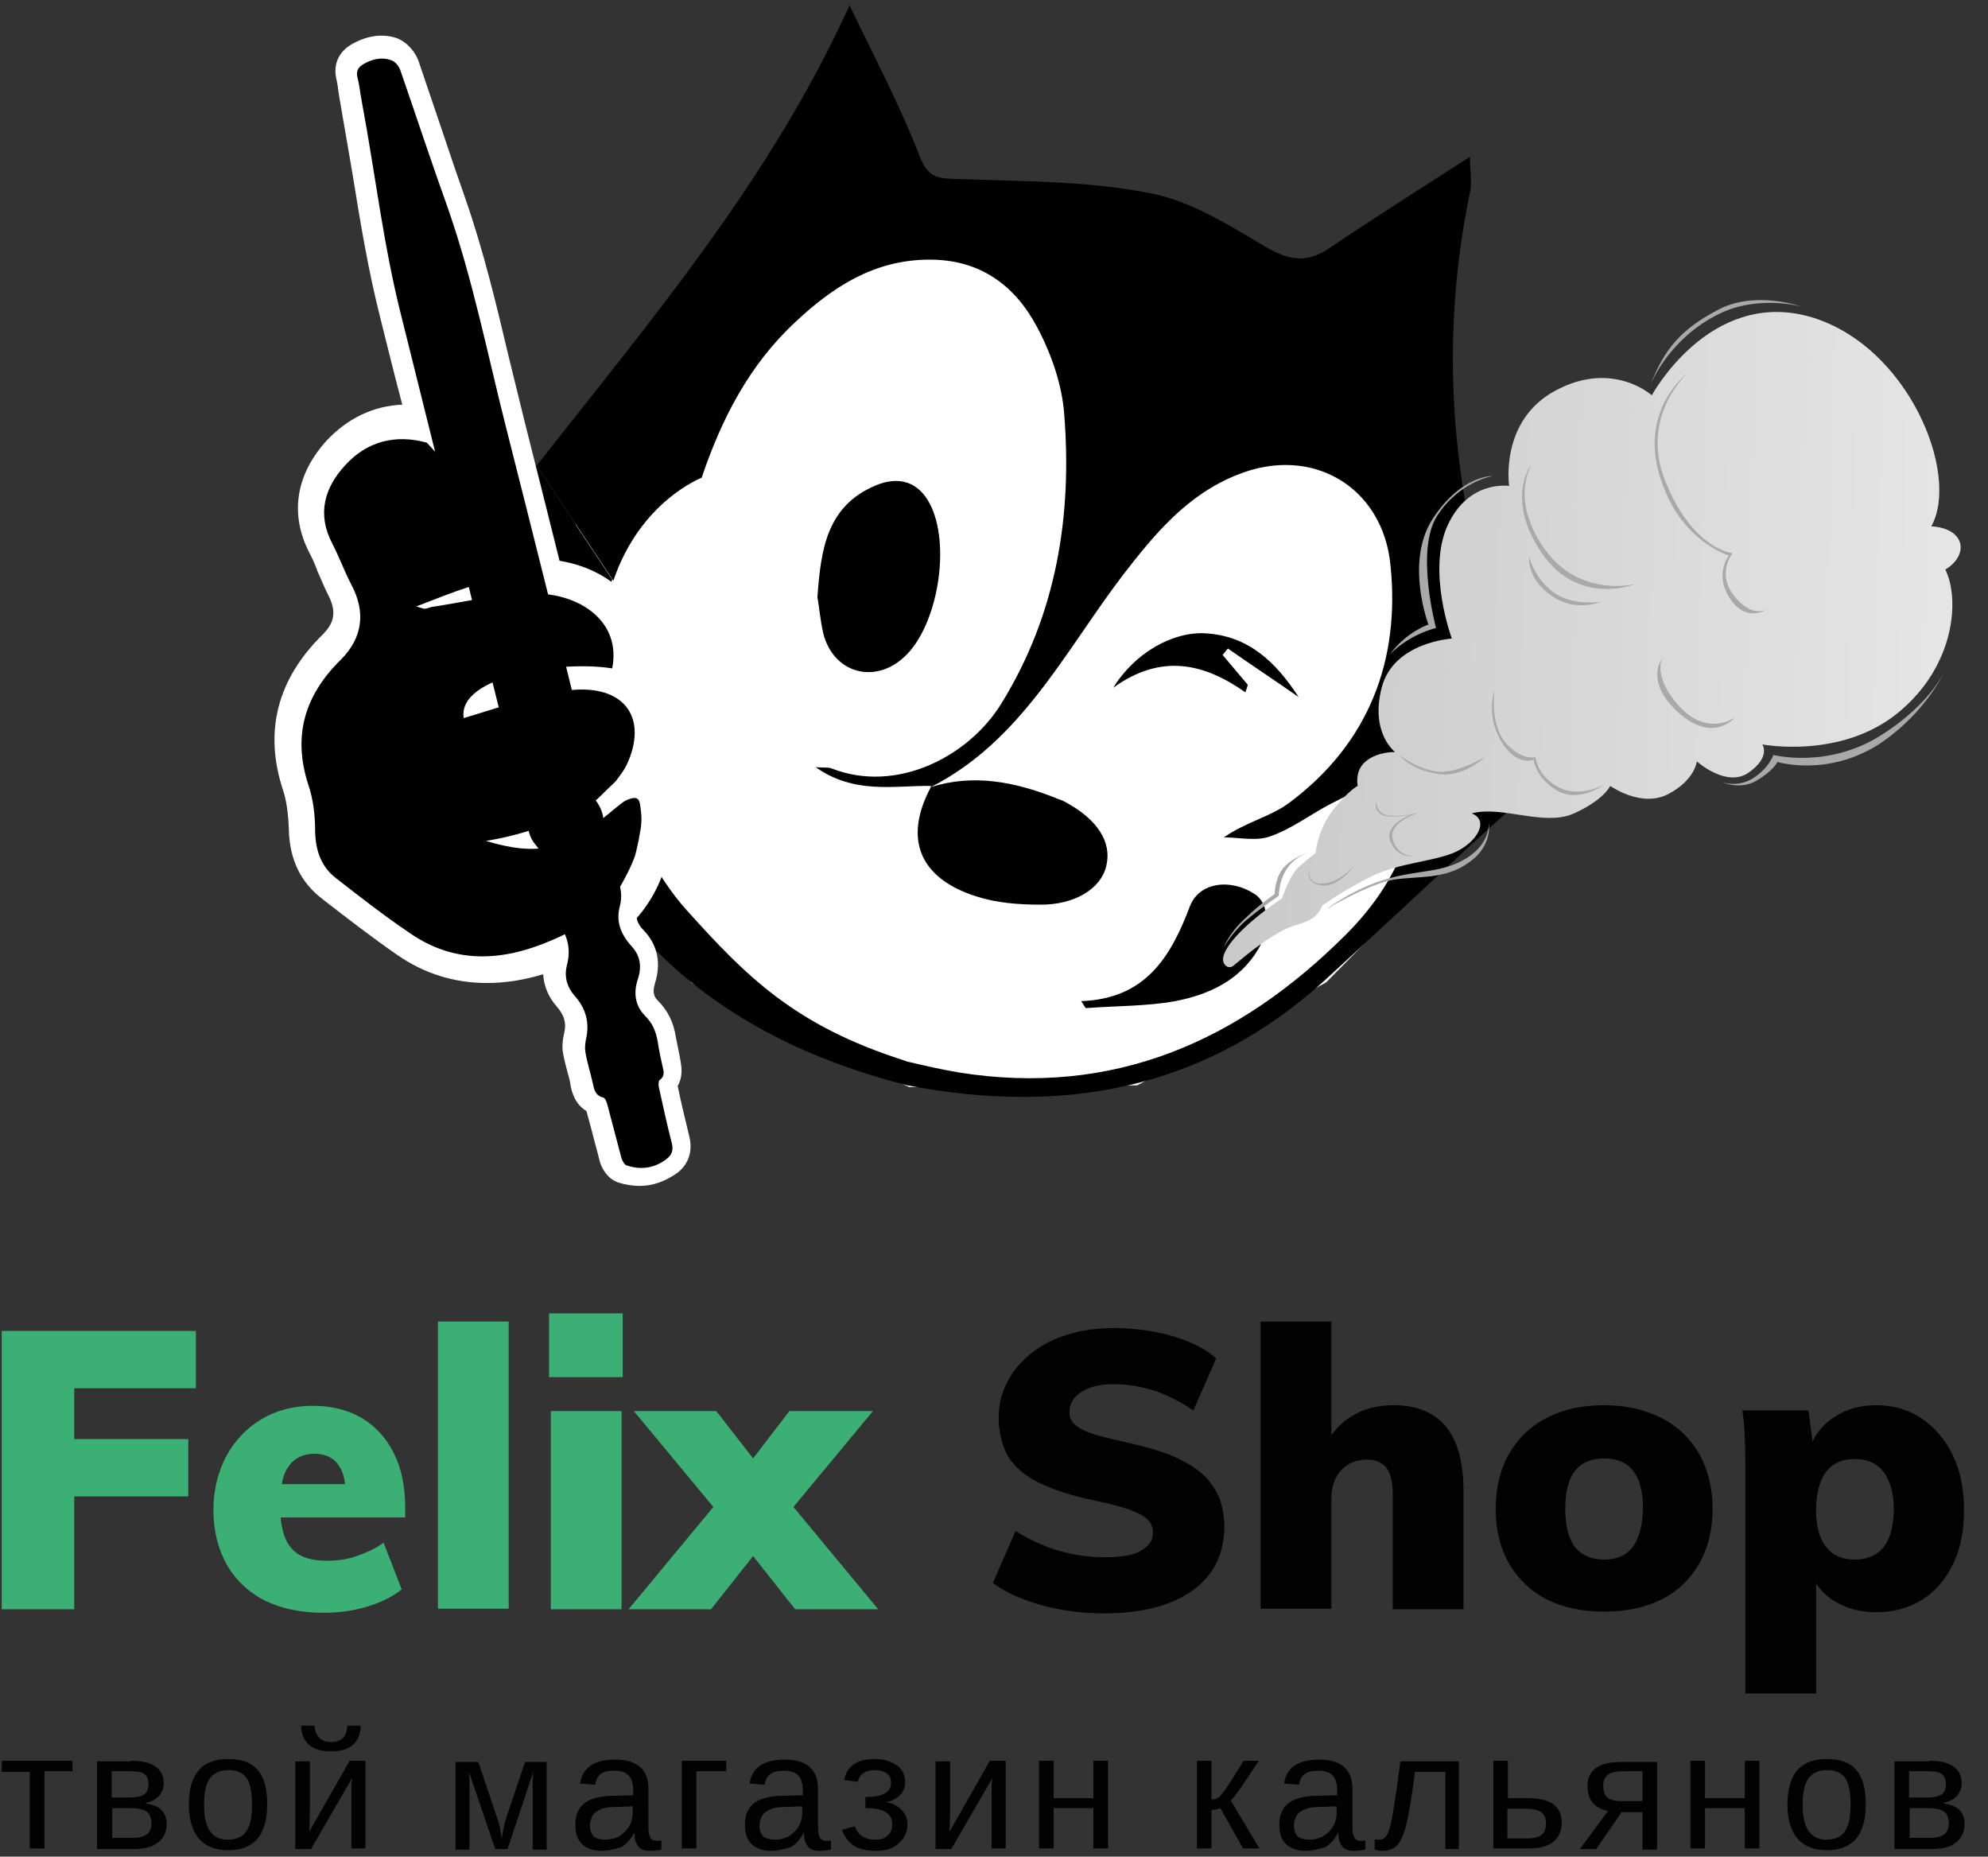
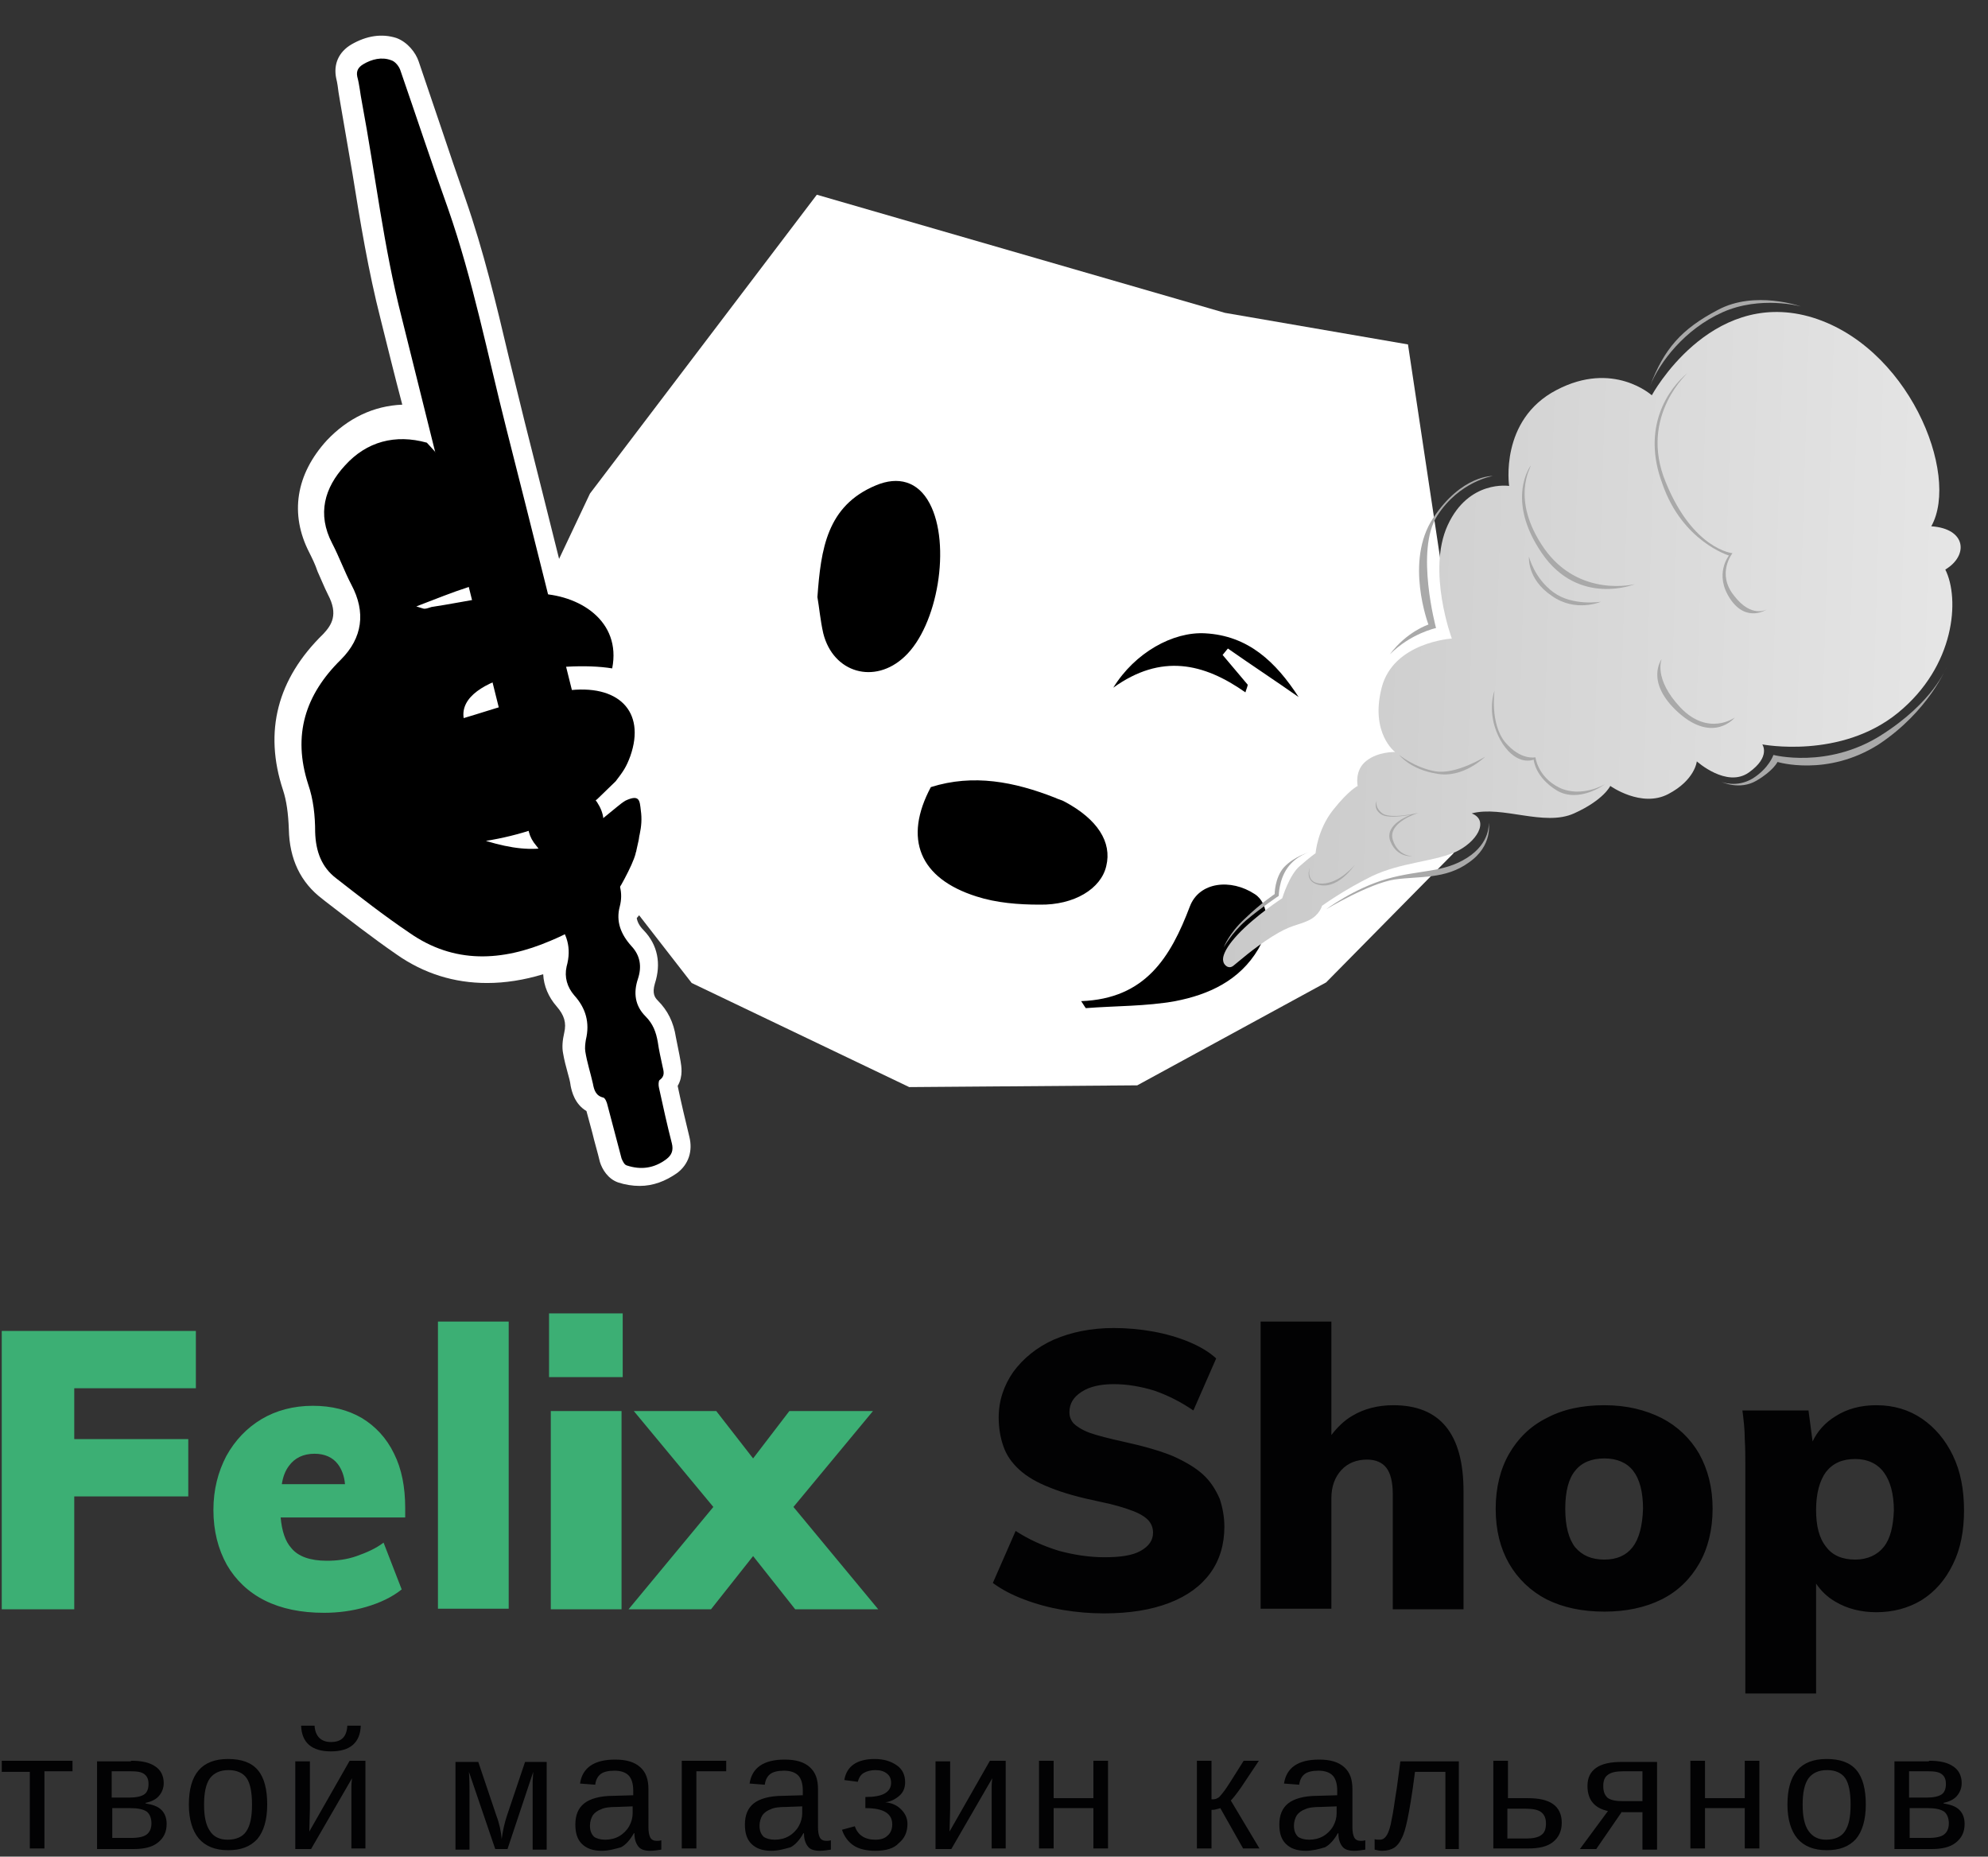
<svg xmlns="http://www.w3.org/2000/svg" width="136" height="127" viewBox="0 0 136 127">
  <rect x="0" y="0" width="136" height="127" fill="#333333" stroke="none" />
  <defs>
    <linearGradient id="owctujok2a" x1="1.341%" x2="99.576%" y1="49.06%" y2="51.727%">
      <stop offset="0%" stop-color="#C9C9C9" />
      <stop offset="100%" stop-color="#E6E6E6" />
    </linearGradient>
  </defs>
  <g fill="none" fill-rule="evenodd">
    <g fill-rule="nonzero">
      <g>
        <g fill="#020203">
          <path d="M.12 2.44L4.96 2.44 4.96 3.16 3.04 3.16 3.04 8.44 2.04 8.44 2.04 3.2.12 3.2zM8.96 2.44c.76 0 1.28.12 1.68.4.36.24.56.64.56 1.12 0 .36-.12.64-.32.88s-.52.4-.92.48v.04c.48.08.84.2 1.08.44.24.24.36.56.36.96 0 .56-.2.96-.6 1.28-.4.32-.96.44-1.68.44H6.64v-6h2.32v-.04zm-1.32.76v1.76h1.2c.48 0 .8-.08 1-.2.2-.12.32-.36.32-.72 0-.32-.08-.52-.28-.68-.2-.16-.52-.2-.96-.2H7.64v.04zm0 4.52h1.32c.52 0 .88-.08 1.08-.24.2-.16.32-.4.32-.76s-.12-.64-.32-.8c-.24-.16-.6-.24-1.12-.24H7.68v2.04h-.04zM18.28 5.44c0 1.04-.24 1.84-.68 2.36-.48.52-1.12.76-2 .76-.88 0-1.56-.28-2-.8-.44-.52-.68-1.32-.68-2.32 0-2.08.88-3.12 2.68-3.12.92 0 1.6.24 2.04.76.44.52.64 1.32.64 2.36zm-1.04 0c0-.84-.12-1.44-.36-1.8-.24-.36-.68-.56-1.24-.56-.6 0-1 .2-1.28.56-.28.4-.4 1-.4 1.8s.12 1.4.4 1.8c.24.4.68.6 1.2.6.6 0 1.04-.2 1.28-.56.28-.4.4-1 .4-1.84zM21.2 2.44v3.28l-.04 1.56 2.76-4.84H25v6h-.96V4.8v-.6c0-.28.04-.48.04-.56l-2.8 4.84H20.2v-6h1v-.04zm1.44-.64c-1.32 0-2-.6-2.04-1.76h.92c.04.72.44 1.12 1.12 1.12.72 0 1.08-.36 1.12-1.12h.92c-.04 1.16-.72 1.76-2.04 1.76zM34.72 8.48h-.84l-1.8-5.28c.04.56.04 1 .04 1.28v4.04h-.96v-6h1.56l1.24 3.68c.2.52.32 1.08.36 1.6.08-.6.2-1.12.36-1.6l1.24-3.68h1.48v6h-.96V3.84l.04-.64-1.76 5.28zM41.16 8.6c-.6 0-1.04-.16-1.36-.48-.32-.32-.44-.76-.44-1.32 0-.64.2-1.12.6-1.44.4-.32 1.08-.52 2-.52l1.36-.04v-.32c0-.48-.12-.84-.32-1.04-.2-.2-.52-.32-.96-.32-.44 0-.76.08-.96.24-.2.16-.32.4-.36.72L39.68 4c.16-1.08.96-1.64 2.4-1.64.76 0 1.32.16 1.72.52.4.36.56.84.56 1.52V7c0 .28.04.52.12.68.08.16.24.24.44.24.08 0 .2 0 .32-.04v.64c-.24.04-.52.08-.76.08-.36 0-.64-.08-.8-.28-.16-.2-.28-.48-.28-.92h-.04c-.24.44-.56.8-.88.96-.44.12-.84.24-1.32.24zm.24-.76c.36 0 .68-.08.96-.24.28-.16.52-.4.68-.68.16-.28.24-.6.24-.88v-.48l-1.08.04c-.48 0-.84.04-1.08.16-.24.08-.44.24-.56.4-.12.2-.2.44-.2.72 0 .32.08.56.28.76.16.12.44.2.76.2zM49.68 2.44L49.68 3.16 47.64 3.16 47.64 8.44 46.64 8.44 46.64 2.44zM52.76 8.6c-.6 0-1.04-.16-1.36-.48-.32-.32-.44-.76-.44-1.32 0-.64.2-1.12.6-1.44.4-.32 1.08-.52 2-.52l1.36-.04v-.32c0-.48-.12-.84-.32-1.04-.2-.2-.52-.32-.96-.32-.44 0-.76.08-.96.24-.2.16-.32.4-.36.72L51.28 4c.16-1.08.96-1.64 2.4-1.64.76 0 1.32.16 1.72.52.4.36.56.84.56 1.52V7c0 .28.04.52.12.68.08.16.24.24.44.24.08 0 .2 0 .32-.04v.64c-.24.04-.52.08-.76.08-.36 0-.64-.08-.8-.28-.16-.2-.28-.48-.28-.92h-.04c-.24.44-.56.8-.88.96-.44.12-.84.24-1.32.24zm.24-.76c.36 0 .68-.08.96-.24.28-.16.52-.4.68-.68.16-.28.24-.6.24-.88v-.48l-1.08.04c-.48 0-.84.04-1.08.16-.24.08-.44.24-.56.4-.12.2-.2.44-.2.72 0 .32.08.56.28.76.16.12.44.2.76.2zM59.88 8.6c-.6 0-1.12-.12-1.48-.36-.36-.24-.64-.6-.8-1.08l.88-.24c.2.6.68.92 1.4.92.36 0 .64-.08.84-.28.2-.16.32-.44.32-.76 0-.76-.6-1.12-1.84-1.12v-.76c.6 0 1.04-.08 1.32-.24.28-.16.44-.4.44-.72 0-.28-.08-.48-.28-.64-.2-.16-.44-.24-.8-.24-.32 0-.6.08-.8.2-.2.12-.32.32-.4.6l-.92-.12c.16-.96.88-1.44 2.08-1.44.64 0 1.12.16 1.52.44.4.28.56.68.56 1.16 0 .36-.12.68-.4.92s-.6.4-.96.44c.44.04.8.2 1.08.48.28.28.44.6.44 1 0 .56-.2 1-.6 1.32-.32.36-.88.52-1.6.52zM65 2.44v3.28l-.04 1.56 2.76-4.84h1.08v6h-.96V4.8v-.6c0-.28.04-.48.04-.56l-2.8 4.84H64v-6h1v-.04zM72.08 2.44L72.08 5 74.8 5 74.8 2.44 75.8 2.44 75.8 8.44 74.8 8.44 74.8 5.68 72.08 5.68 72.08 8.44 71.08 8.44 71.08 2.44zM81.88 2.44h1v2.64c.12 0 .2 0 .32-.04.08-.04.2-.08.28-.2.08-.08.2-.24.32-.4.12-.16.56-.84 1.28-2h1.04l-1.2 1.8c-.36.52-.6.8-.72.92l1.96 3.28h-1.12l-1.56-2.76c-.08.04-.16.04-.28.08-.12.04-.24.04-.32.04v2.64h-1v-6zM89.32 8.6c-.6 0-1.04-.16-1.36-.48-.32-.32-.44-.76-.44-1.32 0-.64.2-1.12.6-1.44.4-.32 1.08-.52 2-.52l1.36-.04v-.32c0-.48-.12-.84-.32-1.04-.2-.2-.52-.32-.96-.32-.44 0-.76.08-.96.24-.2.16-.32.4-.36.72L87.84 4c.16-1.08.96-1.64 2.4-1.64.76 0 1.32.16 1.72.52.4.36.56.84.56 1.52V7c0 .28.04.52.12.68.08.16.24.24.44.24.08 0 .2 0 .32-.04v.64c-.24.04-.52.08-.76.08-.36 0-.64-.08-.8-.28-.16-.2-.28-.48-.28-.92h-.04c-.24.44-.56.8-.88.96-.4.12-.84.24-1.32.24zm.24-.76c.36 0 .68-.08.96-.24.28-.16.52-.4.68-.68.16-.28.24-.6.24-.88v-.48l-1.08.04c-.48 0-.84.04-1.08.16-.24.08-.44.24-.56.4-.12.2-.2.44-.2.72 0 .32.08.56.28.76.16.12.44.2.76.2zM98.88 8.48V3.2H96.8c-.2 1.6-.4 2.72-.52 3.28-.12.56-.24 1-.4 1.28-.12.28-.32.52-.52.64s-.48.2-.8.2c-.2 0-.36-.04-.52-.08V7.8c.08.04.2.04.36.04.2 0 .36-.12.48-.32s.24-.56.32-1.04c.12-.52.2-1.24.36-2.2l.24-1.8h4v6h-.92zM104.52 5c.76 0 1.32.12 1.72.4.4.28.6.72.6 1.28s-.2 1-.6 1.32c-.4.32-.96.44-1.72.44h-2.36v-6h1V5h1.36zm-1.36 2.76h1.24c.48 0 .84-.08 1.04-.24.24-.16.32-.44.32-.8 0-.36-.12-.6-.32-.76-.2-.16-.56-.24-1.08-.24h-1.24v2.04h.04zM110.96 5.92l-1.76 2.56h-1.12l1.92-2.6c-.92-.2-1.4-.76-1.4-1.72 0-.56.2-.96.6-1.24.4-.28 1-.4 1.76-.4h2.4v6h-1V5.96h-1.4v-.04zm1.4-2.76h-1.32c-.48 0-.84.08-1.04.24-.24.16-.32.44-.32.76 0 .36.08.6.28.8.2.16.52.24 1 .24h1.4V3.16zM116.64 2.44L116.64 5 119.36 5 119.36 2.44 120.36 2.44 120.36 8.44 119.36 8.44 119.36 5.68 116.64 5.68 116.64 8.44 115.64 8.44 115.64 2.44zM127.64 5.44c0 1.04-.24 1.84-.68 2.36-.48.52-1.12.76-2 .76-.88 0-1.56-.28-2-.8-.44-.52-.68-1.32-.68-2.32 0-2.08.88-3.12 2.68-3.12.92 0 1.6.24 2.04.76.44.52.64 1.32.64 2.36zm-1.04 0c0-.84-.12-1.44-.36-1.8-.24-.36-.68-.56-1.24-.56-.6 0-1 .2-1.28.56-.28.4-.4 1-.4 1.8s.12 1.4.4 1.8c.28.4.68.6 1.2.6.6 0 1.04-.2 1.28-.56.28-.4.4-1 .4-1.84zM131.96 2.44c.76 0 1.28.12 1.68.4.36.24.56.64.56 1.12 0 .36-.12.64-.32.88s-.52.4-.92.48v.04c.48.08.84.2 1.08.44.24.24.36.56.36.96 0 .56-.2.96-.6 1.28-.4.32-.96.44-1.68.44h-2.52v-6h2.36v-.04zm-1.36.76v1.76h1.2c.48 0 .8-.08 1-.2.2-.12.32-.36.32-.72 0-.32-.08-.52-.28-.68-.2-.16-.52-.2-.96-.2h-1.28v.04zm0 4.52h1.32c.52 0 .88-.08 1.08-.24.2-.16.32-.4.32-.76s-.12-.64-.32-.8c-.24-.16-.6-.24-1.12-.24h-1.24v2.04h-.04z" transform="translate(-892 -118) translate(892 118) translate(0 118)" />
        </g>
        <g>
          <path fill="#FFF" d="M21.96 33.76L37.48 13.32 65.4 21.4 77.92 23.56 80.96 43.76 81.04 58.36 72.32 67.2 59.4 74.24 43.8 74.36 28.92 67.24 20.72 56.68 16.76 44.76z" transform="translate(-892 -118) translate(892 118) translate(18.4)" />
          <g>
            <g>
              <path fill="#000" d="M68.88 17.2c-.16.04-.28.08-.44.12" transform="translate(-892 -118) translate(892 118) translate(18.4) translate(37.2 32.8)" />
              <path fill="#FFF" d="M.28 8.04c.12.68.2 1.6.4 2.48.72 2.72 3.56 3.48 5.6 1.56C8.56 9.96 9.48 4.4 8 1.6 7.2.08 5.84-.28 4.32.36.96 1.84.56 4.76.28 8.04zm18.08 27.6c.12.16.2.32.32.48 2.04-.16 4.12-.12 6.12-.48 2.28-.44 4.4-1.4 5.68-3.56.8-1.36.76-3.12-.24-3.76-1.64-1.08-3.8-.84-4.44.84-1.32 3.48-3.04 6.32-7.44 6.48zM33.2 14.88c-1.56-2.4-3.44-4.2-6.4-4.36-2.2-.12-4.8 1.32-6.28 3.72 3.32-2.4 6.24-1.72 9.08.28.04-.16.12-.32.16-.52-.56-.68-1.16-1.36-1.72-2.04.12-.16.24-.28.36-.44 1.56 1.16 3.2 2.28 4.8 3.36z" transform="translate(-892 -118) translate(892 118) translate(18.4) translate(37.2 32.8)" />
            </g>
          </g>
          <g fill="#000">
            <path d="M31.2 61.32c1.36.44 2.88.56 4.32.56 2.36.04 4.2-1.08 4.56-2.64.4-1.64-.6-3.2-2.84-4.4-.2-.12-.44-.16-.68-.28-2.76-1.08-5.56-1.64-8.48-.72-1.88 3.52-.8 6.24 3.12 7.48zM26.28 44.92c2.28-2.12 3.2-7.68 1.72-10.48-.8-1.52-2.16-1.88-3.68-1.24-3.36 1.4-3.76 4.36-4 7.64.12.68.2 1.6.4 2.48.68 2.72 3.52 3.52 5.56 1.6zM44.8 68.48c2.28-.44 4.4-1.4 5.68-3.56.8-1.36.76-3.12-.24-3.76-1.64-1.08-3.8-.84-4.44.84-1.32 3.48-3.04 6.32-7.44 6.48.12.16.2.32.32.48 2.04-.16 4.12-.12 6.12-.48zM49.6 47.36c.04-.16.12-.32.16-.52-.56-.68-1.16-1.36-1.72-2.04.12-.16.24-.28.36-.44 1.6 1.12 3.24 2.2 4.84 3.32-1.56-2.4-3.44-4.2-6.4-4.36-2.2-.12-4.8 1.32-6.28 3.72 3.28-2.36 6.2-1.68 9.04.32z" transform="translate(-892 -118) translate(892 118) translate(18.4) translate(17.2)" />
-             <path d="M68.4 51.48c.76-.6.76-1.16.48-2.04-.96-2.68-1.88-5.4-2.64-8.16C63.56 32 63 22.64 64.96 13.16c.16-.72 0-1.48 0-2.44-3.4 2.2-6.52 4.16-9.6 6.24-1.52 1.04-2.72.88-4.32-.04-2.56-1.52-5.2-3.2-8.04-3.72-4.32-.84-8.84-.8-13.28-.96-1.36-.04-1.88-.2-2.44-1.64-1.32-3.4-3.04-6.64-4.76-10.24-5.44 11.96-13.56 21.48-21.4 31.48l5.24 7.88c1.84-5.44 6.04-7.04 6.04-7.04 1.36-4.04 3.28-7.76 6.44-10.68 2.52-2.36 5.32-4.2 9.04-4.24 3.56-.04 5.96 1.76 7.48 4.64.96 1.8 1.68 3.88 1.84 5.88.56 7-.52 13.76-4.32 19.88-2.2 3.56-7.12 6.16-11.6 4.4-.2-.08-.44-.04-1.08-.08 2.68 1.88 5.36 1.24 7.92 1.28l-.08.08h.04c6.2-3.16 9.16-9.28 13.12-14.48 2.16-2.8 4.4-5.52 7.84-6.88 5.12-2.08 9.96.84 10.48 6.16.68 6.52-1.48 12.2-6.88 16.24-1.24.96-2.96 1.32-4.52 2.4 1.08 0 2.24.28 3.2-.08 1.48-.52 2.76-1.52 4.16-2.24.96-.48 1.96-1.04 3-1.16 2.2-.24 2.96.84 2.36 3-.8 2.8-2.36 5.12-4.36 7.12-7.32 7.32-15.92 11.12-26.48 9.44-1.2-.2-2.4-.48-3.6-.76-.04-.04-.12-.04-.2-.08-7.36-2.36-10.68-5.64-14.84-10.28-4.04-4.48-6.8-13.4-5.88-18.16 0-.2-.04-.4 0-.6.12-1.44.4-2.72.8-3.84l-5.24-7.88s-8.12 34 25.44 42.48c10.6 2.04 20.28.32 28.52-7.16 3.28-3 6.52-6.04 9.76-9.04 1.24-1.16 2.52-2.28 4.08-3.68h-3.92c1.44-1.04 2.4-2.04 3.48-2.88z" transform="translate(-892 -118) translate(892 118) translate(18.4) translate(17.2)" />
          </g>
          <path fill="#000" d="M48.72 11.32c-.16.04-.28.08-.44.12" transform="translate(-892 -118) translate(892 118) translate(18.4)" />
          <g fill="#000">
            <path d="M23.16 28.56c0 .04.08-.24 0 0zM23.44 25.76c-.08-.68-.08-1.12-1.04-.68-.2.12-.36.24-.6.44l-.88.72c-2.6 2.16-4.52 2.68-8.08 1.6 2.24-.36 4.52-1.08 7-2.44l.6-.4 1.28-1.24c.52-.68.72-.96 1-1.72 1.08-3.08-.84-4.96-4.36-4.48-2.16.28-5 1.28-7.04 1.88-.44-2.92 6.76-3.96 10.16-3.4.64-3.24-2.24-5.08-5.2-5.12-2.4-.04-4.76.56-7.16.92-.16.04-.32.12-.48.12-.08 0-.16-.04-.56-.16 1.36-.52 2.44-.96 3.56-1.32 1.84-.6 2.52-1.48 2.04-3.32C12.52 4.56 8.8.6 8.8.6 6.64 0 4.68.52 3.2 2.16c-1.4 1.52-1.92 3.32-.88 5.32.48.92.84 1.92 1.32 2.84 1 1.88.76 3.64-.72 5.12C.48 17.84-.4 20.6.68 23.96c.36 1.04.48 2.16.48 3.28.04 1.32.44 2.4 1.44 3.16 1.64 1.28 3.28 2.56 5 3.72 3.08 2.16 6.36 1.96 9.64.56 2.12-.88 4-2.12 5.08-4.24.36-.68.64-1.28.76-1.72 0-.08.04-.12.04-.16l.16-.72c.04-.16.04-.32.08-.44.12-.56.16-1.08.08-1.64z" transform="translate(-892 -118) translate(892 118) translate(18.4) translate(2 29.2)" />
          </g>
          <path fill="#FFF" d="M28.76 77.76c-.28-1.16-.56-2.32-.8-3.48.4-.68.24-1.4.2-1.68l-.08-.44-.24-1.2c-.16-1.04-.56-1.84-1.24-2.52-.2-.2-.4-.48-.2-1.16.44-1.36.2-2.64-.76-3.64-.32-.32-.44-.6-.48-.84.52-.6.96-1.24 1.32-1.96.36-.68.56-1.4.72-1.88.04-.12.08-.24.08-.32l.32-.8c.28-.68.16-1.48-.28-2.04v-.04c0-.6-.08-1.12-.24-1.52.28-.4.52-.88.72-1.4.72-2.08.32-4.32-1.08-6.08-.28-.32-.56-.64-.92-.92.32-1.84-.08-3.52-1.16-4.88-1.08-1.36-2.8-2.28-4.76-2.6-.8-3.2-1.6-6.4-2.4-9.56-.36-1.44-.72-2.96-1.08-4.4-.84-3.56-1.72-7.24-2.96-10.8-.56-1.6-1.12-3.24-1.64-4.8-.52-1.52-1.04-3.08-1.56-4.6-.2-.6-.76-1.32-1.52-1.6-1-.32-2.04-.16-3.08.44-.88.52-1.24 1.36-1.04 2.32.08.32.12.64.16.96l.12.72c.28 1.6.56 3.28.84 4.88.52 3.24 1.08 6.64 1.92 9.92.48 1.92.96 3.88 1.48 5.84-1.96.08-3.72.92-5.16 2.44-2.12 2.32-2.56 5.04-1.2 7.68.2.4.4.8.56 1.28.24.52.44 1.04.72 1.6.72 1.36.24 2.08-.32 2.68C.56 46.44-.36 50.04.96 54.04c.24.72.36 1.6.4 2.68.04 2.04.8 3.64 2.28 4.76l.2.16c1.56 1.2 3.2 2.48 4.88 3.64 1.88 1.32 3.96 1.96 6.2 1.96 1.24 0 2.52-.2 3.84-.6.04.8.36 1.56.92 2.2.52.6.68 1.12.52 1.8-.12.52-.16 1-.08 1.4.08.48.2.92.32 1.36.08.28.16.56.2.88.08.4.28 1.24 1.08 1.72.12.48.28 1 .4 1.48.16.68.36 1.32.52 2 .16.52.56 1.16 1.24 1.4.48.16 1 .24 1.48.24.92 0 1.76-.32 2.56-.88.8-.6 1.08-1.52.84-2.48z" transform="translate(-892 -118) translate(892 118) translate(18.4)" />
          <g>
-             <path fill="#FFF" d="M13.4 57.08c-.16.52-.04 1.24.44 1.76.88.96 1.16 2 .84 3.28-.2.72.04 1.44.52 1.96.8.92 1.12 1.88.8 3.04-.08.24-.12.56-.04.8.16.72.36 1.44.52 2.2.12.44.2.84.72.96.12.04.24.32.28.52.32 1.2.64 2.44.96 3.64.04.2.2.4.36.48.96.32 1.88.2 2.72-.44.36-.28.48-.6.36-1.08-.32-1.28-.6-2.52-.88-3.8-.04-.16-.08-.48.04-.52.4-.28.28-.6.2-.96-.12-.56-.24-1.08-.32-1.64-.12-.68-.32-1.24-.84-1.76-.72-.72-.84-1.6-.52-2.56.28-.8.16-1.6-.44-2.24-.72-.76-1.08-1.68-.8-2.72.24-.92.04-1.72-.52-2.48s-.96-1.64-.68-2.6c.24-.88 0-1.6-.52-2.28-.68-.88-.96-1.88-.72-3 .08-.36.08-.76 0-1.08-1.76-7.08-3.48-14.16-5.32-21.24-1.28-5.04-2.28-10.16-4-15.08C5.48 7.12 4.44 3.96 3.32.84 3.2.56 2.92.2 2.68.12 2.04-.08 1.36.04.76.4c-.32.2-.48.44-.4.84C.48 1.8.56 2.4.68 3 1.6 7.92 2.2 12.84 3.4 17.72c2.56 10.12 5.04 20.24 7.56 30.36.04.2.16.44.32.6.88.92 1.12 2 .84 3.2-.16.72 0 1.4.48 1.96.8.88 1.32 1.84.8 3.24z" transform="translate(-892 -118) translate(892 118) translate(18.4) translate(5.6 4)" />
            <path fill="#000" d="M13.4 57.08c.52-1.4 0-2.36-.72-3.24-.48-.56-.68-1.24-.48-1.96.28-1.24.04-2.28-.84-3.2-.16-.16-.28-.4-.32-.6L3.48 17.72C2.24 12.88 1.68 7.92.76 3 .64 2.4.6 1.84.44 1.24.36.84.52.6.84.4c.6-.36 1.28-.52 1.92-.28.28.08.56.44.64.72 1.08 3.12 2.12 6.28 3.24 9.4 1.72 4.92 2.72 10.04 4 15.08 1.8 7.08 3.56 14.16 5.32 21.24.08.36.08.76 0 1.08-.28 1.12 0 2.12.72 3 .52.68.76 1.4.52 2.28-.28.96.12 1.84.68 2.6.52.76.76 1.56.52 2.48-.28 1.04.08 1.92.8 2.72.6.64.72 1.4.44 2.24-.32.96-.2 1.84.52 2.56.52.52.72 1.08.84 1.76.08.56.2 1.08.32 1.64.08.36.2.68-.2.96-.08.08-.08.36-.04.52.28 1.28.56 2.56.88 3.8.12.48 0 .8-.36 1.08-.84.64-1.76.76-2.72.44-.16-.04-.28-.28-.36-.48-.32-1.2-.64-2.44-.96-3.64-.04-.2-.16-.48-.28-.52-.52-.12-.64-.52-.72-.96-.16-.72-.4-1.44-.52-2.2-.04-.24 0-.56.04-.8.28-1.16 0-2.16-.8-3.04-.48-.56-.68-1.24-.52-1.96.36-1.28.04-2.32-.84-3.28-.56-.52-.68-1.24-.52-1.76z" transform="translate(-892 -118) translate(892 118) translate(18.4) translate(5.6 4)" />
          </g>
          <g>
            <path fill="url(#owctujok2a)" d="M.08 45.32s-.2-.52 1-1.8 3.04-2.48 3.04-2.48.48-1.6 1.2-2.2c.68-.6 1.08-.88 1.08-.88s.12-1.6 1.2-2.96c1.08-1.36 1.68-1.64 1.68-1.64s-.24-1.08.6-1.72c.8-.64 1.96-.6 1.96-.6s-1.72-1.28-.92-4.4c.8-3.12 4.8-3.36 4.8-3.36s-1.72-4.64-.28-7.76 4.2-2.68 4.2-2.68-.68-4.52 3.24-6.56c3.88-2.04 6.52.36 6.52.36s3.92-7.24 10.72-5.4c6.8 1.88 10.4 10.8 8.4 14.36 2.4.16 2.56 2 .96 2.96 1 2 .68 6.6-3.24 9.8-3.92 3.2-9.28 2.16-9.28 2.16s.6.84-.92 1.92-3.56-.76-3.56-.76-.12 1.28-1.96 2.24c-1.84.96-3.96-.56-3.96-.56s-.44.96-2.48 1.88c-2.04.92-4.92-.56-7 0 1.24.48.36 2-1.2 2.68-1.56.64-3.64.68-5.6 1.6-1.96.96-3.44 2.04-3.44 2.04s-.16.64-.92 1-1.2.28-2.52 1.12c-1.32.84-2.24 1.68-2.6 1.96-.36.32-.72-.08-.72-.32z" transform="translate(-892 -118) translate(892 118) translate(18.4) translate(65.2 20.4)" />
            <path fill="#A9A9A9" d="M18.52 12.16s-2.28.36-3.8 2.72c-1.52 2.36-.08 7.68-.08 7.68s-1.72.36-3.16 1.8c1.16-1.56 2.64-2.04 2.64-2.04s-1.64-4.32.32-7.28 4.08-2.88 4.08-2.88zM49.56 25.24s-.88 2.4-4.52 4.68c-3.64 2.28-7.32 1.32-7.32 1.32s-.28.88-1.4 1.6c-1.12.68-2.16.24-2.16.24s1.24.6 2.4-.08c1.16-.68 1.44-1.28 1.44-1.28s3.4 1.04 6.92-1.2c3.44-2.28 4.64-5.28 4.64-5.28zM39.6.56s-2.76-.76-5.36.4C31.64 2.12 29.92 4.4 29.28 6c.96-2.52 2.12-3.88 4.64-5.2C36.44-.56 39.6.56 39.6.56zM18.24 35.88s.16 1.36-1.48 2.4c-1.64 1.04-3.24.8-5.48 1.44-2.24.64-4.16 2.08-4.16 2.08s2.92-1.76 4.68-2.04c1.72-.24 3.48 0 5.08-1.16 1.68-1.16 1.36-2.72 1.36-2.72zM6 37.88s-.92.24-1.52 1.08c-.6.84-.6 1.92-.6 1.92s-1.2.8-2.24 1.68C.64 43.44.12 44.4.12 44.4s.32-.92 1.44-1.96c1.12-1.08 2.04-1.68 2.04-1.68s0-1.12.64-1.84C4.96 38.16 6 37.88 6 37.88zM31.84 5.12c.2-.16-3.4 2.88-1.48 7.48 1.88 4.6 4.56 4.84 4.56 4.84s-1.12 1.4.12 2.92c1.2 1.56 2.24.92 2.24.92s-1.4.96-2.52-.72-.08-2.96-.08-2.96-3.2-.96-4.56-4.92c-1.44-3.84.4-6.48 1.72-7.56zM35.08 28.68S33.28 30 31.36 28c-1.88-2-1.28-3.32-1.28-3.32s-1.2 1.56 1.16 3.68c2.4 2.12 3.84.32 3.84.32zM21.12 11.44c.04.08-1.44 2.28.92 5.68 2.4 3.4 6.2 2.44 6.2 2.44s-3.84 1.56-6.36-2.12c-2.52-3.68-.76-6-.76-6z" transform="translate(-892 -118) translate(892 118) translate(18.4) translate(65.2 20.4)" />
            <path fill="#A9A9A9" d="M25.92 20.76s-1.92.32-3.24-.64c-1.32-.96-1.68-2.44-1.68-2.44s-.16 1.52 1.56 2.68c1.64 1.16 3.36.4 3.36.4zM18.64 26.84s-.32 2.24.72 3.52c1.08 1.28 2.08 1.04 2.08 1.04s.16 1.36 1.64 2.08c1.52.72 3.12-.24 3.12-.24s-1.76 1.32-3.28.44c-1.52-.92-1.6-2.12-1.6-2.12s-1.08.48-2.12-1.08c-1-1.56-.76-3.08-.56-3.64zM12.12 31.24s1.08.88 2.48 1.12c1.4.24 3.4-1 3.4-1s-1.52 1.52-3.32 1.16c-1.8-.28-2.56-1.28-2.56-1.28zM10.6 34.36s-.2.4.32.84c.52.48 2.52 0 2.52 0s-2.12.64-1.76 1.84c.36 1.16 1.36 1.12 1.36 1.12s-1.04.16-1.52-1c-.48-1.2 1.44-1.84 1.44-1.84s-1.52.32-2.04 0-.44-.76-.32-.96zM6 38.96s-.32 1.12.88 1.08c1.2-.04 2.2-1.28 2.2-1.28s-1.04 1.56-2.28 1.4c-1.24-.16-.8-1.2-.8-1.2z" transform="translate(-892 -118) translate(892 118) translate(18.4) translate(65.2 20.4)" />
          </g>
          <g fill="#000">
            <path d="M23.16 28.24c0 .04.08-.24 0 0zM23.44 25.44c-.08-.68-.08-1.12-1.04-.68-.2.12-.36.24-.6.44l-.88.72c-2.6 2.16-4.52 2.68-8.08 1.6 2.24-.36 4.52-1.08 7-2.44l.6-.4 1.28-1.24c.52-.68.72-.96 1-1.72 1.08-3.08-.84-4.96-4.36-4.48-2.16.28-5 1.28-7.04 1.88-.44-2.92 6.76-3.96 10.16-3.4.64-3.24-2.24-5.08-5.2-5.12-2.4-.04-4.76.56-7.16.92-.16.04-.32.12-.48.12-.08 0-.16-.04-.56-.16 1.36-.52 2.44-.96 3.56-1.32 1.84-.6 2.52-1.48 2.04-3.32C12.52 4.24 8.8.28 8.8.28 6.64-.32 4.68.2 3.2 1.84c-1.4 1.52-1.92 3.32-.88 5.32.48.92.84 1.92 1.32 2.84 1 1.88.76 3.64-.72 5.12C.48 17.52-.4 20.28.68 23.64c.36 1.04.48 2.16.48 3.28.04 1.32.44 2.4 1.44 3.16 1.64 1.28 3.28 2.56 5 3.72 3.08 2.16 6.36 1.96 9.64.56 2.12-.88 4-2.12 5.08-4.24.36-.68.64-1.28.76-1.72 0-.08.04-.12.04-.16l.16-.72c.04-.16.04-.32.08-.44.12-.56.16-1.08.08-1.64z" transform="translate(-892 -118) translate(892 118) translate(18.4) translate(2 30)" />
          </g>
        </g>
        <g>
          <g fill="#3CAF74">
            <path d="M.12 20.48L5.08 20.48 5.08 12.76 12.88 12.76 12.88 8.84 5.08 8.84 5.08 5.36 13.4 5.36 13.4 1.44.12 1.44zM24.76 7.4c-.96-.56-2.08-.84-3.36-.84-1.32 0-2.52.32-3.52.92-1 .6-1.8 1.44-2.4 2.52-.56 1.08-.88 2.28-.88 3.68 0 1.44.32 2.68.92 3.76.6 1.04 1.48 1.88 2.6 2.44s2.48.84 4.04.84c.96 0 1.92-.12 2.88-.4s1.8-.68 2.44-1.2l-1.24-3.2c-.52.4-1.16.68-1.84.92-.68.24-1.36.32-2.04.32-1.12 0-1.96-.28-2.44-.88-.4-.44-.64-1.16-.72-2.08h8.52v-.64c0-1.44-.24-2.68-.76-3.72-.52-1.08-1.28-1.88-2.2-2.44zm-5.48 4.52c.08-.52.24-.92.48-1.24.4-.56 1-.84 1.76-.84.68 0 1.24.24 1.6.72.24.32.44.8.48 1.36h-4.32zM29.96.8H34.8V20.44H29.96zM37.68 6.92H42.52V20.48H37.68zM37.56.24H42.6V4.6H37.56zM54.28 13.48L59.72 6.92 54 6.92 51.52 10.16 49 6.92 43.36 6.92 48.8 13.48 43 20.48 48.64 20.48 51.52 16.84 54.4 20.48 60.08 20.48z" transform="translate(-892 -118) translate(892 118) translate(0 89.6)" />
          </g>
          <g fill="#020203">
            <path d="M14.72 10.48c-.52-.48-1.2-.88-2.08-1.28-.88-.36-2-.68-3.28-.96C8.28 8 7.48 7.8 6.92 7.6c-.52-.2-.88-.44-1.08-.64-.2-.24-.28-.48-.28-.76 0-.6.28-1.04.84-1.4.56-.36 1.28-.52 2.2-.52.92 0 1.84.16 2.76.44.92.32 1.8.76 2.68 1.36l1.56-3.56c-.48-.44-1.08-.8-1.84-1.12-.76-.32-1.6-.56-2.48-.72C10.4.52 9.48.44 8.6.44c-1.56 0-2.92.28-4.12.8-1.16.52-2.08 1.28-2.76 2.2-.64.92-1 1.96-1 3.12 0 .72.12 1.4.32 1.96.2.6.56 1.12 1.08 1.6s1.2.88 2.12 1.24c.88.36 2.04.68 3.4.96 1 .2 1.76.44 2.28.64.52.2.88.44 1.08.68.2.24.28.52.28.8 0 .52-.28.92-.84 1.24-.56.32-1.4.44-2.48.44-1.04 0-2.08-.16-3.12-.44-1.04-.32-2.04-.76-2.96-1.36L.32 17.88c.6.44 1.28.8 2.12 1.12.84.32 1.72.56 2.64.72.96.16 1.88.24 2.84.24 1.76 0 3.24-.24 4.48-.72 1.24-.48 2.16-1.16 2.8-2.04.64-.88.96-1.96.96-3.16 0-.68-.12-1.32-.32-1.92-.28-.64-.64-1.2-1.12-1.64zM27.72 5.72c-1.04 0-2 .24-2.8.72-.56.32-1.04.8-1.44 1.32V0h-4.84v19.64h4.84v-7.56c0-.8.24-1.44.68-1.92.44-.48 1.04-.72 1.76-.72.6 0 1.04.2 1.32.56.28.36.44.96.44 1.8v7.88h4.84V11.6c0-3.92-1.6-5.88-4.8-5.88zM46.08 6.6c-1.12-.56-2.4-.88-3.92-.88s-2.84.28-3.96.88c-1.12.56-1.96 1.4-2.56 2.44-.6 1.04-.92 2.32-.92 3.76 0 1.48.32 2.72.92 3.76.6 1.04 1.48 1.88 2.56 2.44 1.12.56 2.44.84 3.96.84 1.48 0 2.8-.28 3.92-.84 1.12-.56 1.96-1.4 2.56-2.44.6-1.04.92-2.32.92-3.76s-.32-2.68-.92-3.76c-.6-1.04-1.48-1.88-2.56-2.44zm-2 8.84c-.44.56-1.08.84-1.92.84-.88 0-1.52-.28-2-.84-.44-.56-.68-1.44-.68-2.64 0-1.2.24-2.08.68-2.6.44-.56 1.12-.84 2-.84.84 0 1.52.28 1.96.84.44.56.68 1.44.68 2.6-.04 1.2-.28 2.08-.72 2.64zM66 9.16c-.52-1.08-1.24-1.92-2.12-2.52-.88-.6-1.92-.92-3.12-.92-1.04 0-2 .24-2.8.76-.72.44-1.24 1.04-1.56 1.72l-.28-2.12H51.6c.08.64.16 1.28.16 1.96.04.64.04 1.32.04 1.96v15.44h4.84v-7.52c.32.48.76.92 1.32 1.24.8.48 1.76.72 2.8.72 1.16 0 2.2-.28 3.12-.84.88-.56 1.6-1.36 2.12-2.44.52-1.04.76-2.28.76-3.68 0-1.44-.24-2.68-.76-3.76zm-4.72 6.24c-.44.56-1.12.88-1.96.88-.88 0-1.56-.28-2-.88-.48-.6-.68-1.44-.68-2.52 0-1.12.24-2 .68-2.6.48-.6 1.12-.88 2-.88.84 0 1.52.32 1.96.92.44.6.68 1.48.68 2.6-.04 1.08-.24 1.92-.68 2.48z" transform="translate(-892 -118) translate(892 118) translate(0 89.6) translate(67.6 .8)" />
          </g>
        </g>
      </g>
    </g>
  </g>
</svg>